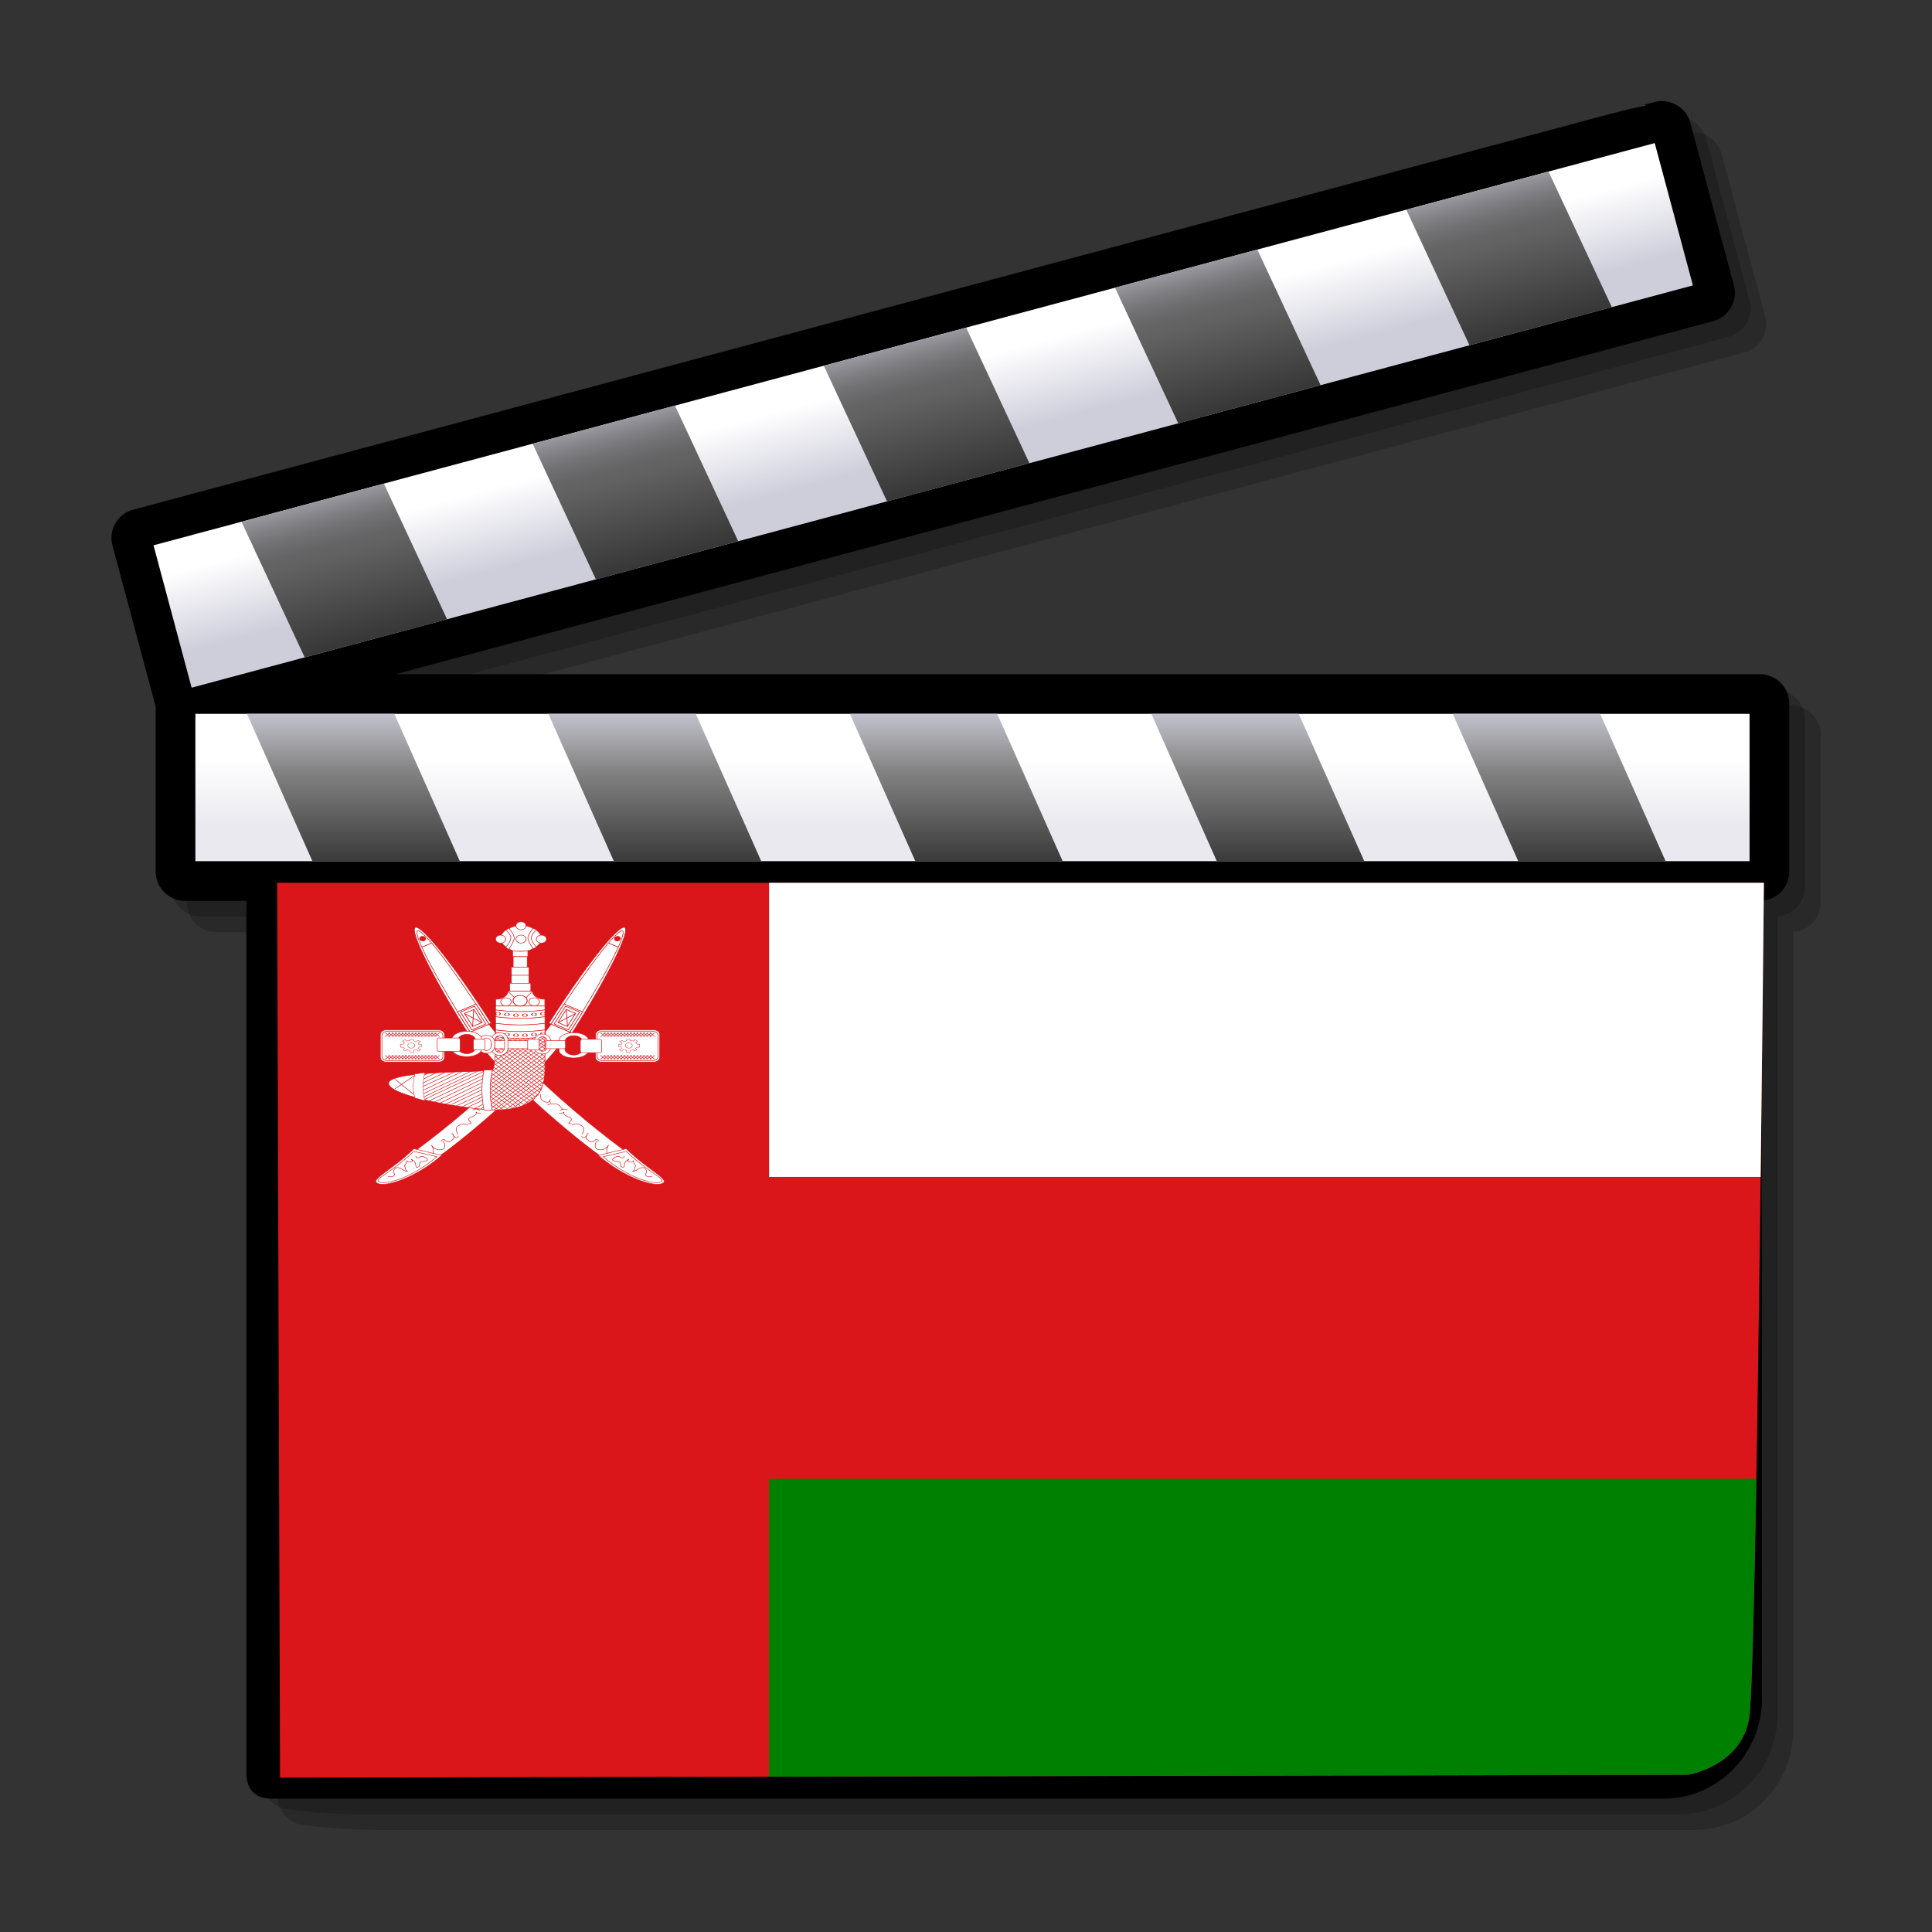
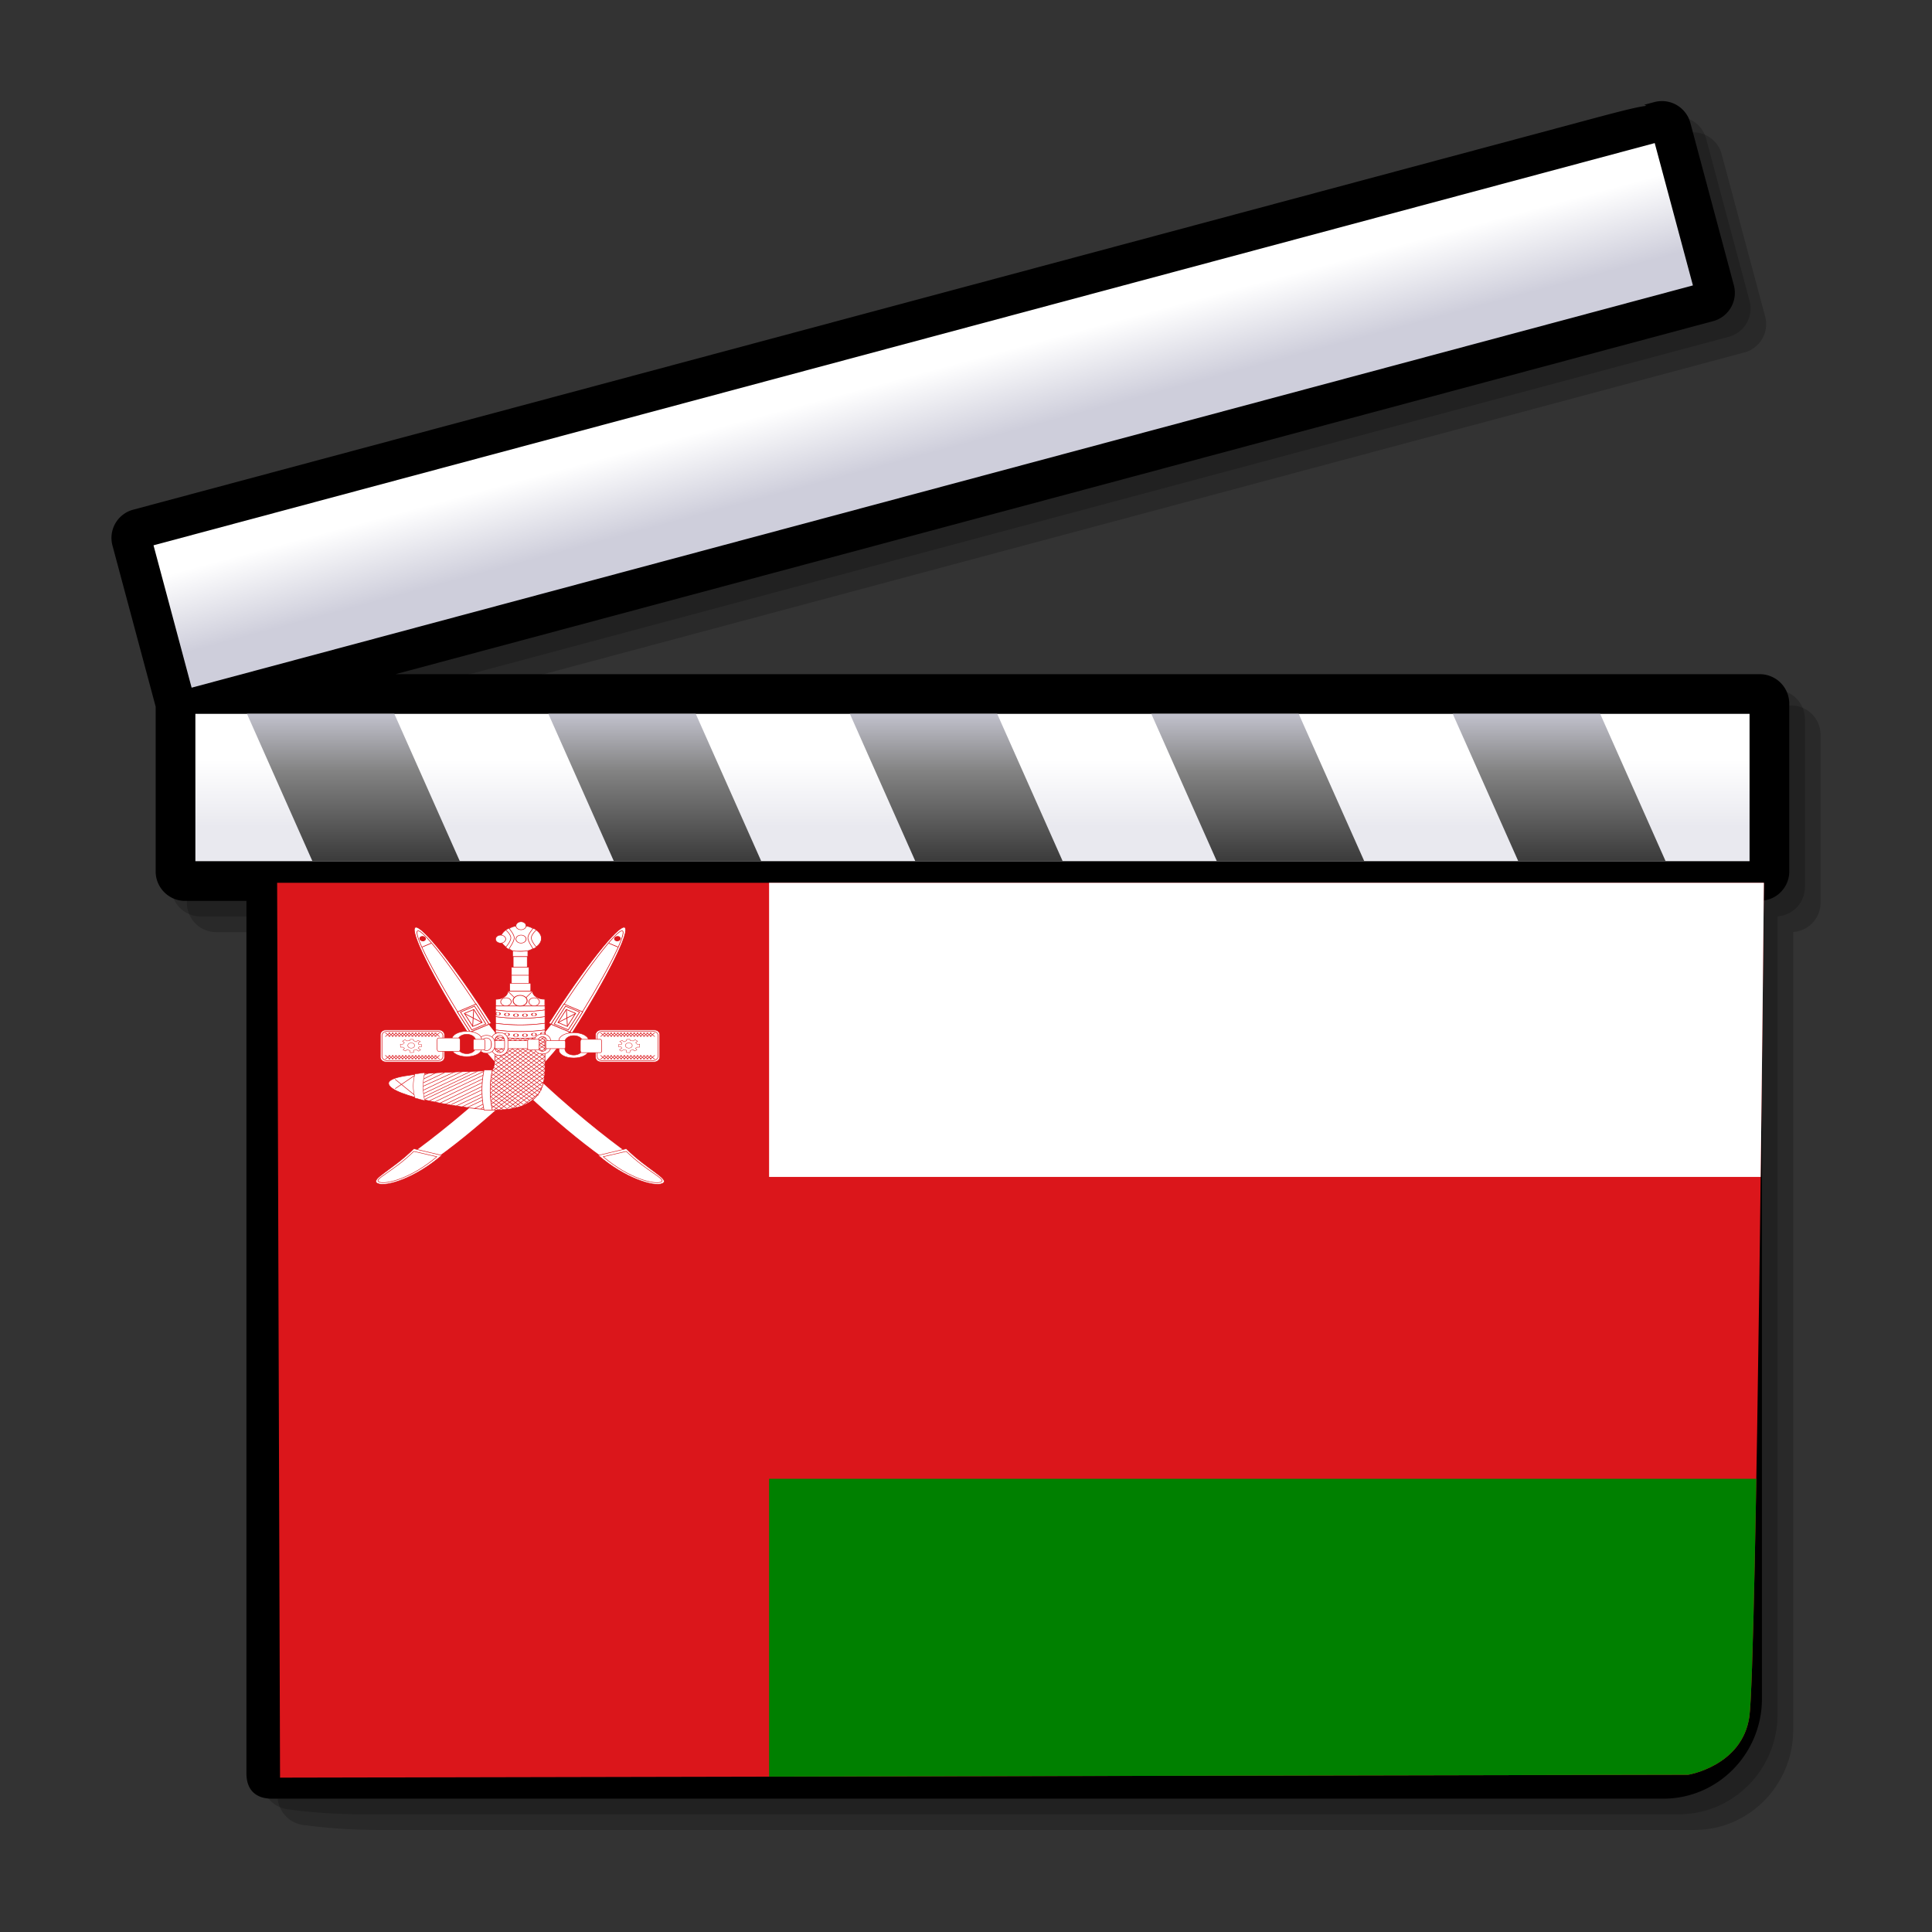
<svg xmlns="http://www.w3.org/2000/svg" xmlns:xlink="http://www.w3.org/1999/xlink" height="48" viewBox="0 0 38.4 38.4" width="48">
  <rect x="0" y="0" width="38.4" height="38.4" fill="#333333" stroke="none" />
  <linearGradient id="e" gradientUnits="userSpaceOnUse" x1="22.669" x2="23.184" y1="9.319" y2="11.242">
    <stop offset="0" stop-color="#fff" />
    <stop offset="1" stop-color="#cecedb" />
  </linearGradient>
  <linearGradient id="a" gradientUnits="userSpaceOnUse" x1="24.948" x2="24.948" y1="49.257" y2="21.948">
    <stop offset=".006" stop-color="#fff" />
    <stop offset=".045" stop-color="#f8f8fa" />
    <stop offset=".103" stop-color="#e4e4ec" />
    <stop offset=".171" stop-color="#c4c4d4" />
    <stop offset=".185" stop-color="#bdbdcf" />
    <stop offset=".19" stop-color="#bebed0" />
    <stop offset=".275" stop-color="#cacad8" />
    <stop offset=".359" stop-color="#cecedb" />
    <stop offset=".786" stop-color="#e9e9ef" />
  </linearGradient>
  <linearGradient id="b" gradientUnits="userSpaceOnUse" x1="24.947" x2="24.947" y1="21.048" y2="23.1">
    <stop offset="0" stop-color="#616161" />
    <stop offset=".157" stop-color="#88888a" />
    <stop offset=".326" stop-color="#ababae" />
    <stop offset=".496" stop-color="#c6c6ca" />
    <stop offset=".666" stop-color="#d9d9df" />
    <stop offset=".834" stop-color="#e5e5eb" />
    <stop offset="1" stop-color="#e9e9ef" />
  </linearGradient>
  <linearGradient id="c" gradientUnits="userSpaceOnUse" x1="24.16" x2="24.16" y1="18.868" y2="20.534">
    <stop offset="0" stop-color="#fff" />
    <stop offset="1" stop-color="#e9e9ef" />
  </linearGradient>
  <linearGradient id="d" gradientTransform="matrix(1 0 .268 1 -292.71 0)" gradientUnits="userSpaceOnUse" x1="311.22" x2="311.22" y1="17.458" y2="23.226">
    <stop offset="0" stop-color="#cecedb" />
    <stop offset=".298" stop-color="#828282" />
    <stop offset="1" />
  </linearGradient>
  <linearGradient id="f" gradientUnits="userSpaceOnUse" x1="22.367" x2="24.236" y1="7.85" y2="14.824">
    <stop offset="0" stop-color="#cecedb" />
    <stop offset=".005" stop-color="#cbcbd7" />
    <stop offset=".07" stop-color="#a5a5ad" />
    <stop offset=".134" stop-color="#87878c" />
    <stop offset=".194" stop-color="#727274" />
    <stop offset=".25" stop-color="#656566" />
    <stop offset=".298" stop-color="#616161" />
    <stop offset="1" />
  </linearGradient>
  <clipPath id="g">
    <path d="m3.702 5.132 1.754 592.87 848.108-1.916s32.45-5.747 36.836-38.312c4.385-32.564 8.77-552.642 8.77-552.642z" />
  </clipPath>
  <path d="M35.6 14.022H8.483l26.188-7.017a.579.579 0 0 0 .355-.273.58.58 0 0 0 .057-.443l-.864-3.226a.585.585 0 0 0-.716-.413l-.197.054.041.022c-.216.027-.594.127-1.331.324L3.27 10.751a.581.581 0 0 0-.413.715l.858 3.202v3.276c0 .322.262.583.583.583h1.22v17.166c0 .293.218.542.508.58l.176.021c.19.024.69.077 1.275.077h26.206c1.08 0 1.958-.891 1.958-1.987v-15.86a.584.584 0 0 0 .544-.58v-3.338a.585.585 0 0 0-.585-.584z" opacity=".2" />
  <path d="M35.29 13.711H8.172L34.36 6.694a.583.583 0 0 0 .413-.716l-.864-3.226a.587.587 0 0 0-.716-.413l-.199.053.042.02c-.217.029-.594.128-1.331.326L2.959 10.44a.581.581 0 0 0-.413.715l.859 3.202v3.275c0 .322.262.584.584.584h1.219v17.165c0 .293.218.542.509.58l.175.022c.19.023.69.077 1.274.077h26.206c1.08 0 1.958-.892 1.958-1.987v-15.86a.583.583 0 0 0 .544-.58v-3.339a.584.584 0 0 0-.584-.584z" opacity=".2" />
  <path d="M34.978 13.4H7.861l26.188-7.017a.582.582 0 0 0 .412-.716l-.864-3.225a.585.585 0 0 0-.716-.413l-.199.053.042.021c-.217.027-.594.127-1.331.325L2.649 10.13a.581.581 0 0 0-.413.715l.858 3.201v3.276c0 .321.263.584.584.584h1.22v17.339c0 .329.182.505.508.505h27.656c1.08 0 1.958-.891 1.958-1.987V17.902a.583.583 0 0 0 .543-.58v-3.339a.586.586 0 0 0-.585-.583z" />
  <path d="M5.682 34.96H33.06c.648 0 1.173-.537 1.173-1.198V16.586c0-.663-.525-1.2-1.173-1.2H6.855c-.648 0-1.173.537-1.173 1.2z" fill="#fff" />
  <path d="M7.102 43.7h34.224c.81 0 1.467-.671 1.467-1.498v-21.47c0-.828-.657-1.499-1.467-1.499H8.569c-.81 0-1.467.671-1.467 1.499z" fill="url(#a)" opacity=".8" transform="scale(.8)" />
  <path d="M33.06 15.386H6.856c-.648 0-1.173.537-1.173 1.2V34.96H33.06c.648 0 1.173-.537 1.173-1.198V16.586c0-.663-.525-1.2-1.173-1.2zm.356 18.376c0 .21-.16.379-.354.379H6.5V16.586c0-.21.159-.38.354-.38h26.206c.195 0 .354.17.354.38v17.176h.001z" fill="#fff" opacity=".5" />
  <path d="M7.102 23.682s.657.016 1.467.016h32.757c.81 0 1.467-.123 1.467-.274v-3.917c0-.15-.657-.273-1.467-.273H8.569c-.81 0-1.467.123-1.467.273z" fill="url(#b)" opacity=".8" transform="scale(.8)" />
  <path d="M34.774 13.711H3.678a.273.273 0 0 0-.273.273v3.338c0 .15.122.273.273.273h31.3a.273.273 0 0 0 .273-.273v-3.338a.273.273 0 0 0-.273-.273z" />
  <path d="M4.854 17.735h38.613v3.661H4.854z" fill="url(#c)" transform="scale(.8)" />
  <path d="M7.762 21.396h3.662l-1.627-3.661H6.136zm17.013-3.661h-3.66l1.626 3.661h3.661zm-7.489 0h-3.662l1.627 3.661h3.662zm22.47 0h-3.663l1.628 3.661h3.661zm-7.49 0h-3.662l1.627 3.661h3.664z" fill="url(#d)" transform="scale(.8)" />
  <path d="m32.962 2.329-.198.053L2.73 10.43a.275.275 0 0 0-.194.334L3.4 13.99c.04.146.189.232.334.193l30.235-8.1a.272.272 0 0 0 .192-.335l-.863-3.226a.277.277 0 0 0-.128-.166.278.278 0 0 0-.208-.027z" />
  <path d="m3.814 13.548.947 3.537L42.06 7.091l-.949-3.536z" fill="url(#e)" transform="scale(.8)" />
-   <path d="m7.57 16.333 3.538-.947-1.571-3.371L6 12.963zm16.434-8.194-3.537.948 1.571 3.37 3.538-.948zm-7.234 1.938-3.537.948 1.572 3.37 3.536-.949zm21.703-5.815-3.535.947 1.571 3.37 3.537-.947zm-7.234 1.939-3.538.946 1.572 3.371 3.537-.948z" fill="url(#f)" transform="scale(.8)" />
  <path d="M0 38.4V0h38.4v38.4" fill="none" />
  <g clip-path="url(#g)" transform="matrix(.033 0 0 .03 5.386 17.392)">
    <path d="M0 0h900v600H0z" fill="#db161b" />
    <path d="M300 0h600v200H300z" fill="#fff" />
    <path d="M300 400h600v200H300z" fill="green" />
    <g id="h" fill="#fff" fill-rule="evenodd" stroke="#db161b" stroke-width=".352">
      <rect height="21.217" rx="3.215" ry="3.015" stroke-width=".378" width="38.669" x="65.854" y="102.64" />
      <rect height="19.449" rx="3.05" ry="2.764" width="36.686" x="66.846" y="103.52" />
      <path d="m83.904 108.83 1.853.06.084.84 1.516.77 1.18-.96 1.431.77-1.347.84.337 1.16 1.684-.06v1.55l-1.347-.07-.674.97 1.516 1.1-1.179.9-1.264-.97-1.853.39.084 1.42-2.021.13-.253-1.36-1.684-.71-.927.97-1.432-.71.843-1.1-1.011-.71h-1.432l-.084-2 1.432.13 1.01-1.16-1.179-.9 1.516-1.04 1.095.84 1.853-.25z" stroke-width=".222" />
      <ellipse cx="68.944" cy="426.78" rx="11.049" ry="9.944" stroke-width="1pt" transform="matrix(.184 0 0 .175 71.766 38.246)" />
      <path d="m71.803 104.41-2.974 2.65M73.786 104.41l-2.974 2.65M75.769 104.41l-2.974 2.65M77.752 104.41l-2.974 2.65M79.735 104.41l-2.974 2.65M81.718 104.41l-2.974 2.65M83.702 104.41l-2.975 2.65M85.685 104.41l-2.975 2.65M87.668 104.41l-2.975 2.65M89.651 104.41l-2.975 2.65M91.634 104.41l-2.975 2.65M93.617 104.41l-2.975 2.65M85.685 104.41l-2.975 2.65M95.6 104.41l-2.975 2.65M97.583 104.41l-2.975 2.65M99.566 104.41l-2.975 2.65M101.55 104.41l-2.976 2.65M98.574 104.41l2.976 2.65M96.591 104.41l2.975 2.65M94.608 104.41l2.975 2.65M92.625 104.41l2.975 2.65M90.642 104.41l2.975 2.65M88.659 104.41l2.975 2.65M86.676 104.41l2.975 2.65M84.693 104.41l2.975 2.65M82.71 104.41l2.975 2.65M80.727 104.41l2.975 2.65M78.744 104.41l2.975 2.65M76.761 104.41l2.974 2.65M84.693 104.41l2.975 2.65M74.778 104.41l2.974 2.65M72.795 104.41l2.974 2.65M70.812 104.41l2.974 2.65M68.829 104.41l2.974 2.65M71.803 119.43l-2.974 2.66M73.786 119.43l-2.974 2.66M75.769 119.43l-2.974 2.66M77.752 119.43l-2.974 2.66M79.735 119.43l-2.974 2.66M81.718 119.43l-2.974 2.66M83.702 119.43l-2.975 2.66M85.685 119.43l-2.975 2.66M87.668 119.43l-2.975 2.66M89.651 119.43l-2.975 2.66M91.634 119.43l-2.975 2.66M93.617 119.43l-2.975 2.66M85.685 119.43l-2.975 2.66M95.6 119.43l-2.975 2.66M97.583 119.43l-2.975 2.66M99.566 119.43l-2.975 2.66M101.55 119.43l-2.976 2.66M98.574 119.43l2.976 2.66M96.591 119.43l2.975 2.66M94.608 119.43l2.975 2.66M92.625 119.43l2.975 2.66M90.642 119.43l2.975 2.66M88.659 119.43l2.975 2.66M86.676 119.43l2.975 2.66M84.693 119.43l2.975 2.66M82.71 119.43l2.975 2.66M80.727 119.43l2.975 2.66M78.744 119.43l2.975 2.66M76.761 119.43l2.974 2.66M84.693 119.43l2.975 2.66M74.778 119.43l2.974 2.66M72.795 119.43l2.974 2.66M70.812 119.43l2.974 2.66M68.829 119.43l2.974 2.66" />
    </g>
    <use height="100%" transform="scale(-1 1)" width="100%" x="-300" xlink:href="#h" />
    <g id="i" stroke="#db161b">
      <path d="M126.51 147.12c-48.114 47.05-68.638 53-59.006 56.79 9.632 3.79 40.616-20.49 72.856-52.75 32.24-32.25 51.98-60.956 42.35-64.747-9.63-3.792-5.03 10.662-56.2 60.707z" fill="#fff" fill-rule="evenodd" stroke-width=".565" />
      <path d="m86.008 181.31 16.852 4.42c-15.861 15.03-33.708 21.22-38.665 18.57-4.958-2.65 8.923-8.84 21.813-22.99z" fill="#fff" fill-rule="evenodd" stroke-width=".33" />
      <path d="m86.008 183.08 13.881 3.54c-15.453 14.45-30.737 18.56-34.692 16.8-3.977-1.77 8.255-6.74 20.811-20.34z" fill="#fff" fill-rule="evenodd" stroke-width=".33" />
-       <path d="M137.79 145.06c-.04.23-.15 1.24-.25 1.64 0 .56-.06.98-.12 1.42-.16.38-.13.73-.62.87-.33.46-.54.58-.98.77-.3.23-.76.46-1.24.65-.49.19-.94.21-1.47.11-.44-.27-.75-.54-1.11-.76-.09-.35-.16-.86-.25-1.2.13.35.23.91.25 1.41-.05.55-.25.79-.49 1.2M133.23 152.37c-.04-.03-.08-.07-.12-.11.29.26.17.14-.5-.21-.47-.22-.98-.34-1.6-.44h-1.72c-.67 0-1.12.09-1.6.22-.35.31-.87.48-1.23.76-.38.23-.54.5-.74.87-.34.3-.56.76-.87.99-.13.5-.42.48-.61.87.58.04 1.05.11 1.35.43.52.24-.43-.23-.61-.43-.41-.11-.51-.22-1.11-.22-.56-.16-.9.13-1.48.22-.33.17-.43.22-.86.22M126.58 157.83c-.25.01-1.4.2-1.85 0-.5-.12-.8-.36-1.11-.77-.15-.29 0 .53 0 .88-.05.64-.27.65-.61 1.09-.36.2-.74.49-1.11.65-.31.24-.69.4-1.11.55-.37.15-.81.31-1.11.54-.41.26-.37.58-.61.98.04.54.14.84.49 1.1.14.36.47.73.74.98.3.5.64.73-.13.87-.42.16-.65.03-1.1 0M118.82 165.46c-.3-.06-1.38-.38-1.85-.54h-1.72c-.67.04-.8.22-1.36.43-.36.33-.61.56-1.11.77-.26.3-.78.81-.98 1.2-.15.37-.25.87-.25 1.42.01.63.2.74.25 1.31.14.46.36.89.74 1.3.05.14.09.18.24.22M112.95 173c-.05 0-.17.28-.35.52-.39.4-.44.43-1.05.43-.54-.02-.49-.21-.87-.35-.18-.27-.41-.49-.61-.86-.14-.22-.27-.57-.44-.77-.16-.26-.36-.45-.53-.69-.16-.07-.22-.14-.43-.17.5.08.54.25.87.51.15.25.31.5.44.78.05.37.17.66.17 1.12 0 .47 0 .81-.17 1.2-.21.22-.36.44-.61.61-.21.19-.46.45-.62.68-.27.17-.47.31-.78.52-.27.15-.55.31-.96.35-.52-.04-.67-.18-1.05-.35-.33-.24-.59-.39-.88-.6-.23-.16-.46-.47-.61-.69-.47-.12-.77-.07-1.05.17-.24.16-.45.37-.61.6-.15.07-.38.28-.53.35M103.32 176.56c.14.06.64.41.87.54.14.45.36.7.43 1.18.12.47.11.98.11 1.51-.12.55-.35.95-.54 1.39-.35.24-.52.4-.98.65-.43.06-.86.11-1.41.11-.34.11-.98.16-1.31 0-.48-.07-.843-.26-1.194-.43-.402-.23-.649-.44-1.088-.65-.213-.31-.544-.59-.869-.97-.271-.36-.47-.56-.653-.96.161.46.405.86.544 1.29.247.45.391.62.435 1.18.151.45.109.99.109 1.5-.048.35-.073 1.01-.218 1.29v.33M87.242 186.23v.16c0-.42-.011-.21.175.62.33.37 1.104.47 1.749.31.566-.41.548-.73 1.574-.93.991.06 1.369.32 1.924.62.658.29.962.44 1.399 1.09.217.53.338.89-.35 1.09-.547.35-1.197.54-1.924.63-.808 0-1.39-.09-1.749.31-.555.51-.524.82-.524 1.71-.187.28-.224 1.1-.35 1.41-.486.2-.771.31-1.574.31-.189-.48-.398-1.35-.525-1.87-.137-.56-.179-1.34-.525-1.72a4.51 4.51 0 0 0-1.224-1.09c-.214-.27-.622-.49-1.049-.62.686.31.784.65.874 1.4-.603.27-.764.46-1.749.47-.968-.07-1.202-.29-1.574-.78-.067.78-.348 1.04-.524 1.72-.36.47-.513.95-.875 1.55.154.76.486.79.525 1.72.227.61.202 1.19.699 1.56.222.24.388.29.875.31-1.013 0-1.603-.1-2.274-.47-.519-.28-.911-.64-1.399-.93-.619-.4-1.384-.77-2.099-.94-.808 0-1.39-.08-1.749.31-.495.32-.828.86-1.049 1.56-.162.81-.224 1.35.175 1.87.296.61.363.84 0 1.56-.407.51-1.012.57-1.924.78a6.678 6.678 0 0 1-1.749-.31" fill="none" stroke-width=".33" />
      <path d="M181.41 104.66c21.35-36.858 35.52-68.222 31.62-70.014-3.89-1.791-24.37 26.665-45.72 63.518z" fill="#fff" fill-rule="evenodd" stroke-width=".447" />
      <path d="M180 104.01c20.59-35.557 34.78-65.574 31.67-67.007-3.11-1.433-22.35 26.258-42.95 61.81" fill="#fff" fill-rule="evenodd" stroke-width=".393" />
      <path d="M176.46 85.461c-2.51 4.157-5.16 8.908-7.74 13.352L180 104.01c2.57-4.448 5.38-9.13 7.73-13.356z" fill="#fff" fill-rule="evenodd" stroke-width=".446" />
      <path d="M177.41 86.895c-2.5 4.157-4.25 7.338-6.82 11.782l8.45 3.893c2.58-4.442 4.48-7.554 6.83-11.78z" fill="#fff" fill-rule="evenodd" stroke-width=".446" />
      <path d="M-205.69 6.558h6.207v9.985h-6.207z" fill="#fff" stroke-width=".447" transform="matrix(-.908 -.418 -.501 .865 0 0)" />
      <path d="m183.55 91.712-10.64 6.043M178.54 100.35l-.63-11.235M209.03 47.727l-5.64-2.597" fill="#fff" fill-rule="evenodd" stroke-width=".446" />
      <circle cx="545.67" cy="92.126" fill="#db161b" r="3.543" stroke-width="1pt" transform="matrix(-.449 .113 .101 .394 444.347 -55.798)" />
    </g>
    <use height="100%" transform="scale(-1 1)" width="100%" x="-300" xlink:href="#i" />
    <path d="M135.26 84.958c0 30.942.18 42.602-2.1 44.202-2.16 1.71-62.348 0-62.348 8.84s49.578 17.68 64.448 17.68c19.83 0 29.75-8.84 29.75-26.52V84.958z" fill="#fff" fill-rule="evenodd" stroke="#db161b" stroke-width=".407" />
    <path d="M135.26 93.798v4.42a100.628 100.628 0 0 0 29.75 0v-4.42a100.628 100.628 0 0 1-29.75 0zM135.26 84.958v4.42a100.695 100.695 0 0 0 29.75 0v-4.42a100.695 100.695 0 0 1-29.75 0z" fill="#fff" fill-rule="evenodd" stroke="#db161b" stroke-width=".352" />
    <path d="M135.26 89.378v4.42a100.628 100.628 0 0 0 29.75 0v-4.42a100.695 100.695 0 0 1-29.75 0zM135.26 98.218v4.422c9.92 1.47 19.83 1.47 29.75 0v-4.422a100.628 100.628 0 0 1-29.75 0z" fill="#fff" fill-rule="evenodd" stroke="#db161b" stroke-width=".352" />
    <ellipse cx="256.89" cy="210.83" fill="#fff" rx="8.858" ry="26.575" stroke="#db161b" stroke-width="4.463" transform="matrix(.153 0 0 .036 97.403 84.326)" />
    <ellipse cx="292.32" cy="246.26" fill="#fff" rx="8.858" ry="26.575" stroke="#db161b" stroke-width="4.463" transform="matrix(.153 0 0 .036 97.403 83.53)" />
    <ellipse cx="327.76" cy="263.98" fill="#fff" rx="8.858" ry="26.575" stroke="#db161b" stroke-width="4.463" transform="matrix(.153 0 0 .036 97.403 83.372)" />
    <ellipse cx="363.19" cy="263.98" fill="#fff" rx="8.858" ry="26.575" stroke="#db161b" stroke-width="4.463" transform="matrix(.153 0 0 .036 97.403 83.372)" />
    <ellipse cx="398.62" cy="246.26" fill="#fff" rx="8.858" ry="26.575" stroke="#db161b" stroke-width="4.463" transform="matrix(.153 0 0 .036 97.403 83.53)" />
-     <ellipse cx="434.06" cy="210.83" fill="#fff" rx="8.858" ry="26.575" stroke="#db161b" stroke-width="4.463" transform="matrix(.153 0 0 .036 97.403 84.326)" />
    <g fill="#fff" fill-rule="evenodd" stroke="#db161b" stroke-width=".352">
      <path d="m135.26 107.06 29.75 23.87M138.23 107.06l26.78 21.21M142.2 107.94l22.81 17.68M145.18 107.94l19.83 15.03M148.15 107.94l16.86 12.38M151.12 107.94l13.89 9.73M154.1 107.94l10.91 7.07M157.07 107.94l7.94 5.31M160.05 107.94l4.96 3.54M163.02 107.94l1.99 1.77M135.26 109.71l29.75 23.87M165.01 107.06l-32.72 26.52M162.03 107.06l-28.75 22.98M158.07 107.94l-22.81 17.68M155.09 107.94l-19.83 15.03M152.12 107.94l-16.86 12.38M149.14 107.94l-13.88 9.73M146.17 107.94l-10.91 7.07M143.19 107.94l-7.93 5.31M140.22 107.94l-4.96 3.54M137.24 107.94l-1.98 1.77M165.01 109.71l-32.72 26.52M165.01 112.36l-32.72 26.52M165.01 115.01l-32.72 26.53M165.01 117.67l-32.72 26.52M165.01 120.32l-32.72 26.52M165.01 122.97l-32.72 26.52M165.01 125.62l-32.72 26.52M165.01 128.28l-32.72 26.52M165.01 130.93l-30.74 24.75M165.01 133.58l-27.77 22.1M164.01 137.12 142.2 154.8M163.02 140.65l-17.84 14.15M161.04 145.07l-8.92 7.07M135.26 112.36l28.75 22.99M135.26 115.01 164.01 138M135.26 117.67l27.76 22.1M135.26 120.32l27.76 22.1M135.26 122.97l26.77 21.22M134.27 124.74l26.77 21.22M134.27 127.39l24.79 19.45M133.28 129.16l24.79 19.45M132.29 130.93l23.79 18.56M132.29 133.58l22.8 17.68M132.29 136.23l19.83 15.91" />
    </g>
    <path d="M135.26 102.64v4.42c9.92 1.47 19.83 1.47 29.75 0v-4.42c-9.92 1.47-19.83 1.47-29.75 0zM132.29 138.88l17.84 14.15M132.29 141.54l15.86 12.37M132.29 144.19l13.88 10.61M132.29 146.84l9.91 7.96M132.29 149.49l7.93 6.19M132.29 152.14l4.95 3.54" fill="#fff" fill-rule="evenodd" stroke="#db161b" stroke-width=".352" />
    <ellipse cx="256.89" cy="210.83" fill="#fff" rx="8.858" ry="26.575" stroke="#db161b" stroke-width="4.463" transform="matrix(.153 0 0 .036 97.403 97.586)" />
    <ellipse cx="292.32" cy="246.26" fill="#fff" rx="8.858" ry="26.575" stroke="#db161b" stroke-width="4.463" transform="matrix(.153 0 0 .036 97.403 96.791)" />
    <ellipse cx="327.76" cy="263.98" fill="#fff" rx="8.858" ry="26.575" stroke="#db161b" stroke-width="4.463" transform="matrix(.153 0 0 .036 97.403 96.632)" />
    <ellipse cx="363.19" cy="263.98" fill="#fff" rx="8.858" ry="26.575" stroke="#db161b" stroke-width="4.463" transform="matrix(.153 0 0 .036 97.403 96.632)" />
    <ellipse cx="398.62" cy="246.26" fill="#fff" rx="8.858" ry="26.575" stroke="#db161b" stroke-width="4.463" transform="matrix(.153 0 0 .036 97.403 96.791)" />
    <ellipse cx="434.06" cy="210.83" fill="#fff" rx="8.858" ry="26.575" stroke="#db161b" stroke-width="4.463" transform="matrix(.153 0 0 .036 97.403 97.586)" />
    <g fill="#fff" fill-rule="evenodd" stroke="#db161b" stroke-width=".352">
      <path d="m92.625 148.61 35.695-18.57M90.642 147.72l33.708-17.68M89.651 145.96l30.739-15.92M88.659 144.19l26.771-14.15M86.676 142.42l24.784-12.38M87.668 139.77l16.852-8.84M86.676 138l12.89-7.07M86.676 135.35l8.924-4.42M95.6 149.49l33.71-17.68M98.574 150.38l31.726-16.8M101.55 151.26l29.74-15.91M104.52 152.14l24.79-13.26M108.49 152.14l21.81-11.49M111.46 153.03l18.84-9.73M114.44 153.91l14.87-7.95M118.4 153.91l11.9-6.19M122.37 154.8l7.93-4.42M126.34 154.8l4.95-2.66" />
    </g>
    <path d="M133.28 129.16h-4.96a71.66 71.66 0 0 0 0 26.52h4.96a71.236 71.236 0 0 1 0-26.52zM74.778 141.54l11.898-8.84M74.778 135.35l11.898 10.61" fill="#fff" fill-rule="evenodd" stroke="#db161b" stroke-width=".352" />
    <path d="m92.625 130.93-5.949.88c-1.322 5.6-1.322 10.31 0 15.91l5.949 1.77c-1.322-5.6-1.322-12.96 0-18.56z" fill="#fff" fill-rule="evenodd" stroke="#db161b" stroke-width=".251" />
    <path d="M164.97 86.726v-4.457c-4.45.037-7.43-2.615-7.43-5.305l-14.85.037c0 2.653-2.97 5.305-7.43 5.305v4.42z" fill="#fff" fill-rule="evenodd" stroke="#db161b" stroke-width=".431" />
    <path d="M143.75 71.697h12.734v5.304H143.75zM144.81 66.393h10.612v5.304H144.81zM144.81 61.089h10.612v5.304H144.81z" fill="#fff" stroke="#db161b" stroke-width=".364" />
    <path d="M145.87 54.017h8.49v7.072h-8.49z" fill="#fff" stroke="#db161b" stroke-width=".364" />
    <path d="M145.51 47.829h9.221v6.188h-9.221z" fill="#fff" stroke="#db161b" stroke-width=".38" />
    <ellipse cx="237.4" cy="161.22" fill="#fff" rx="42.52" ry="33.661" stroke="#db161b" stroke-width="1pt" transform="matrix(.289 0 0 .249 81.983 1.86)" />
    <path d="M156.78 41.64c0 2.319 3.07 6.189 3.07 6.189-2.23 1.52-5.83 2.652-9.22 2.652-3.39 0-7.62-.631-9.22-2.652 0 0 3.07-3.87 3.07-6.189 0-2.318-3.07-5.304-3.07-5.304 2.22-1.52 5.83-2.652 9.22-2.652 3.39 0 6.99 1.132 9.22 2.652 0 0-3.07 2.986-3.07 5.304z" fill="#fff" fill-rule="evenodd" stroke="#db161b" stroke-width=".358" />
    <path d="M154.73 41.64c0 2.319 3.07 7.073 3.07 7.073-2.22 1.52-3.78 1.768-7.17 1.768s-5.57.253-7.17-1.768c0 0 3.07-4.754 3.07-7.073 0-2.318-3.07-6.188-3.07-6.188 2.22-1.52 3.78-1.768 7.17-1.768s4.95.248 7.17 1.768c0 0-3.07 3.87-3.07 6.188z" fill="#fff" fill-rule="evenodd" stroke="#db161b" stroke-width=".358" />
    <circle cx="194.88" cy="166.54" fill="#fff" r="10.63" stroke="#db161b" stroke-width="1pt" transform="matrix(.289 0 0 .249 81.983 .975)" />
-     <circle cx="194.88" cy="166.54" fill="#fff" r="10.63" stroke="#db161b" stroke-width="1pt" transform="matrix(.289 0 0 .249 106.572 .975)" />
    <circle cx="194.88" cy="166.54" fill="#fff" r="10.63" stroke="#db161b" stroke-width="1pt" transform="matrix(.289 0 0 .249 94.278 .975)" />
    <circle cx="194.88" cy="166.54" fill="#fff" r="10.63" stroke="#db161b" stroke-width="1pt" transform="matrix(.289 0 0 .249 94.278 -7.865)" />
    <circle cx="194.88" cy="166.54" fill="#fff" r="10.63" stroke="#db161b" stroke-width="1pt" transform="matrix(.299 0 0 .249 83.264 42.524)" />
    <circle cx="194.88" cy="166.54" fill="#fff" r="10.63" stroke="#db161b" stroke-width="1pt" transform="matrix(.299 0 0 .249 100.242 42.524)" />
    <path d="M142.69 77.001h14.85l-7.42 7.957z" fill="#fff" fill-rule="evenodd" stroke="#db161b" stroke-width=".364" />
    <circle cx="194.88" cy="166.54" fill="#fff" r="10.63" stroke="#db161b" stroke-width="1pt" transform="matrix(.399 0 0 .333 72.298 27.79)" />
    <rect fill="#fff" height="5.304" rx="1.238" ry=".938" stroke="#db161b" stroke-width=".33" width="22.805" x="133.77" y="109.72" />
    <path d="M163.52 105.3c-2.75 0-4.96 2.06-4.96 4.62v4.02c0 2.56 2.21 4.62 4.96 4.62s4.96-2.06 4.96-4.62v-4.02c0-2.56-2.21-4.62-4.96-4.62zm0 1.77c-1.65 0-2.98 1.65-2.98 3.7v2.33c0 2.05 1.33 3.69 2.98 3.69s2.97-1.64 2.97-3.69v-2.33c0-2.05-1.32-3.7-2.97-3.7zM137.74 106.19c-1.65 0-2.97 1.64-2.97 3.69v4.1c0 2.05 1.32 3.7 2.97 3.7 1.65 0 2.97-1.65 2.97-3.7v-4.1c0-2.05-1.32-3.69-2.97-3.69zm0-1.77c-2.75 0-4.96 2.06-4.96 4.62v5.79c0 2.56 2.21 4.62 4.96 4.62s4.96-2.06 4.96-4.62v-5.79c0-2.56-2.21-4.62-4.96-4.62z" fill="#fff" fill-rule="evenodd" stroke="#db161b" stroke-width=".33" />
    <path d="M129.81 107.95c-1.65 0-2.98 1.65-2.98 3.7v.96c0 2.05 1.33 3.7 2.98 3.7s2.97-1.65 2.97-3.7v-.96c0-2.05-1.32-3.7-2.97-3.7zm0-1.76c-2.75 0-4.96 2.06-4.96 4.62v2.65c0 2.56 2.21 4.62 4.96 4.62 2.74 0 4.96-2.06 4.96-4.62v-2.65c0-2.56-2.22-4.62-4.96-4.62z" fill="#fff" fill-rule="evenodd" stroke="#db161b" stroke-width=".33" />
    <path d="M117.91 105.51c-2.97 0-5.35 1.84-5.35 4.13v4.58c0 2.29 2.38 4.13 5.35 4.13 2.97 0 5.35-1.84 5.35-4.13v-4.58c0-2.29-2.38-4.13-5.35-4.13zm0-1.98c-4.94 0-8.92 2.31-8.92 5.17v6.47c0 2.86 3.98 5.16 8.92 5.16 4.94 0 8.92-2.3 8.92-5.16v-6.47c0-2.86-3.98-5.17-8.92-5.17zM182.36 106.39c-2.97 0-5.36 1.85-5.36 4.14v4.58c0 2.29 2.39 4.13 5.36 4.13 2.96 0 5.35-1.84 5.35-4.13v-4.58c0-2.29-2.39-4.14-5.35-4.14zm0-1.97c-4.95 0-8.93 2.3-8.93 5.16v6.47c0 2.86 3.98 5.16 8.93 5.16 4.94 0 8.92-2.3 8.92-5.16v-6.47c0-2.86-3.98-5.16-8.92-5.16z" fill="#fff" fill-rule="evenodd" stroke="#db161b" stroke-width=".33" />
    <rect fill="#fff" height="5.304" rx=".646" ry=".938" stroke="#db161b" stroke-width=".33" width="11.898" x="165.5" y="109.72" />
    <rect fill="#fff" height="7.072" rx=".377" ry="1.251" stroke="#db161b" stroke-width=".33" width="6.941" x="154.6" y="108.84" />
    <rect fill="#fff" height="7.072" rx=".377" ry="1.251" stroke="#db161b" stroke-width=".33" width="6.941" x="121.88" y="108.84" />
    <rect fill="#fff" height="8.84" rx=".753" ry="1.563" stroke="#db161b" stroke-width=".33" width="13.881" x="100.06" y="107.95" />
    <rect fill="#fff" height="8.84" rx=".7" ry="1.563" stroke="#db161b" stroke-width=".33" width="12.89" x="186.32" y="108.84" />
  </g>
</svg>